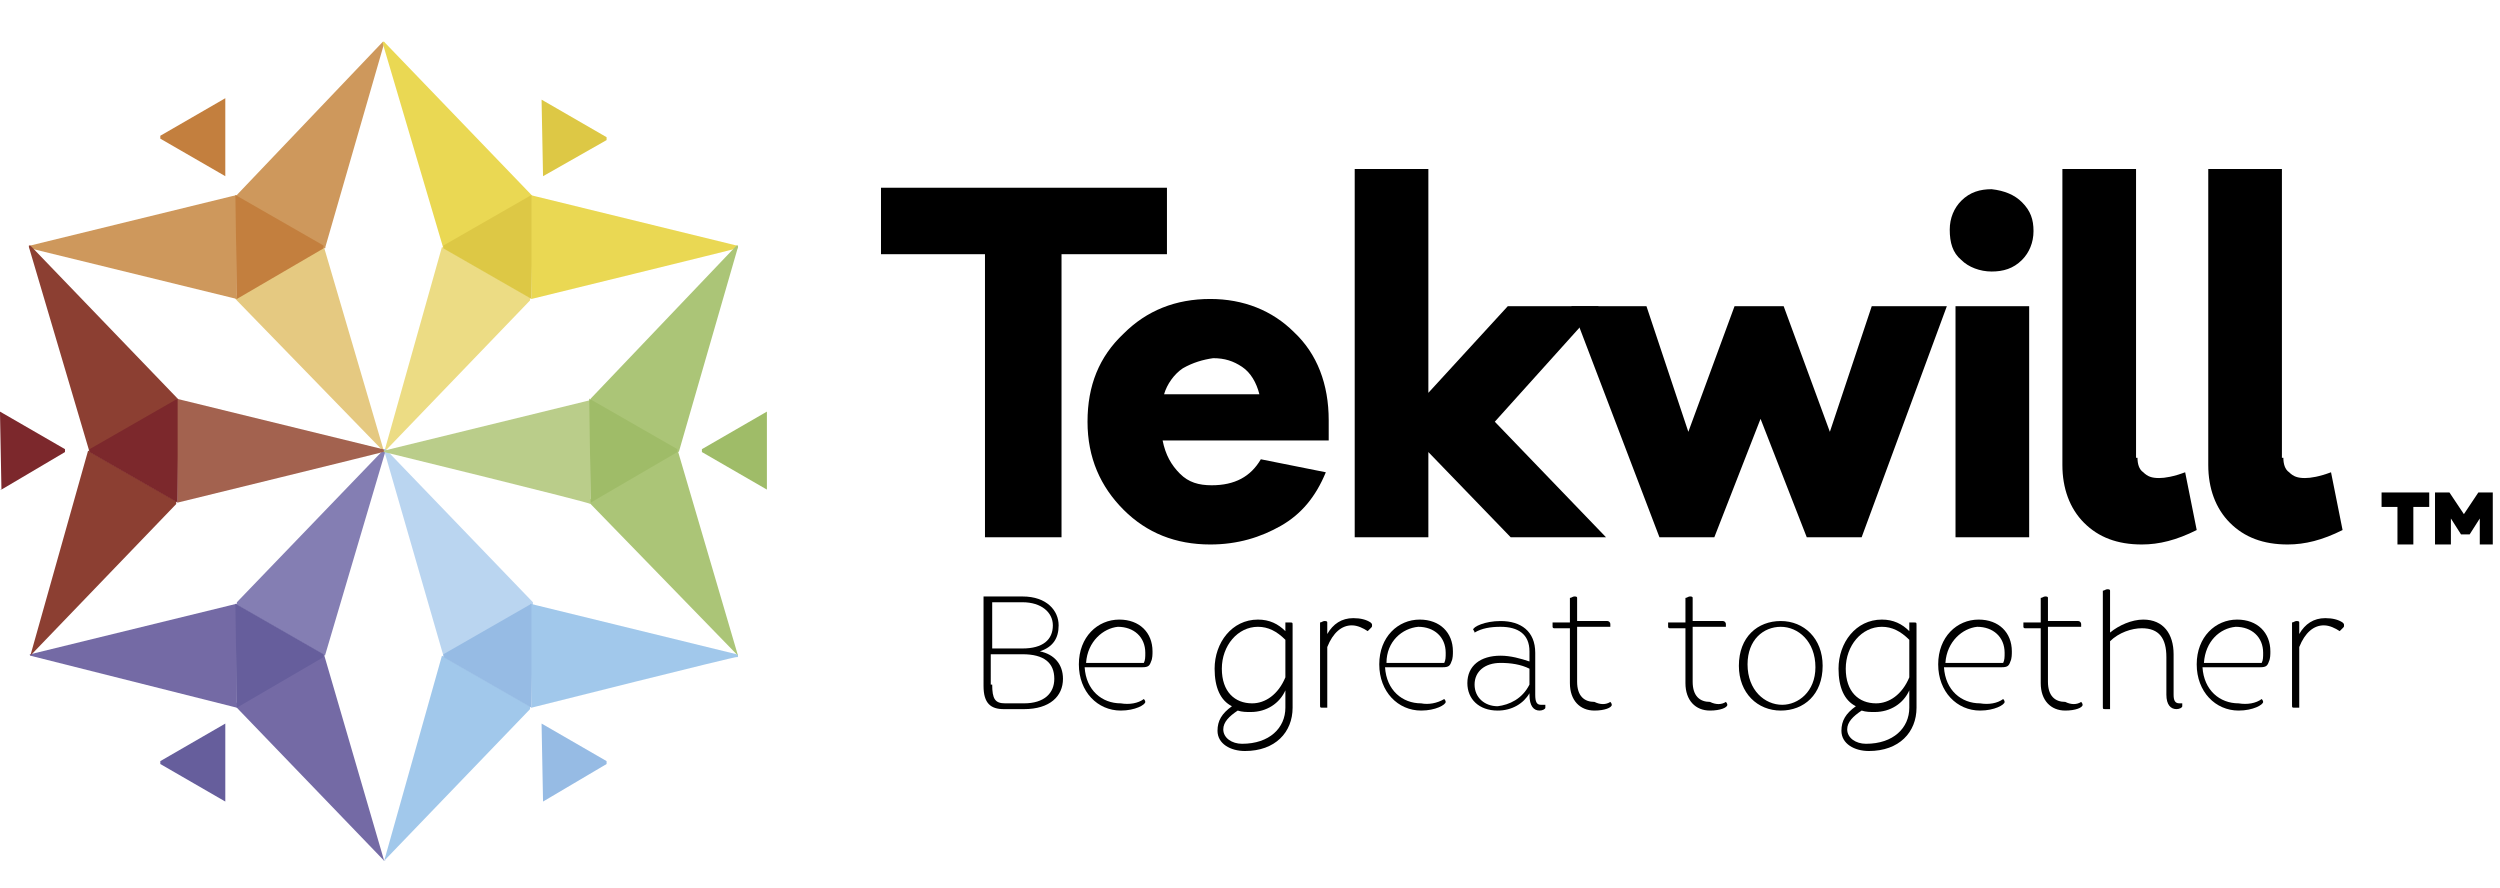
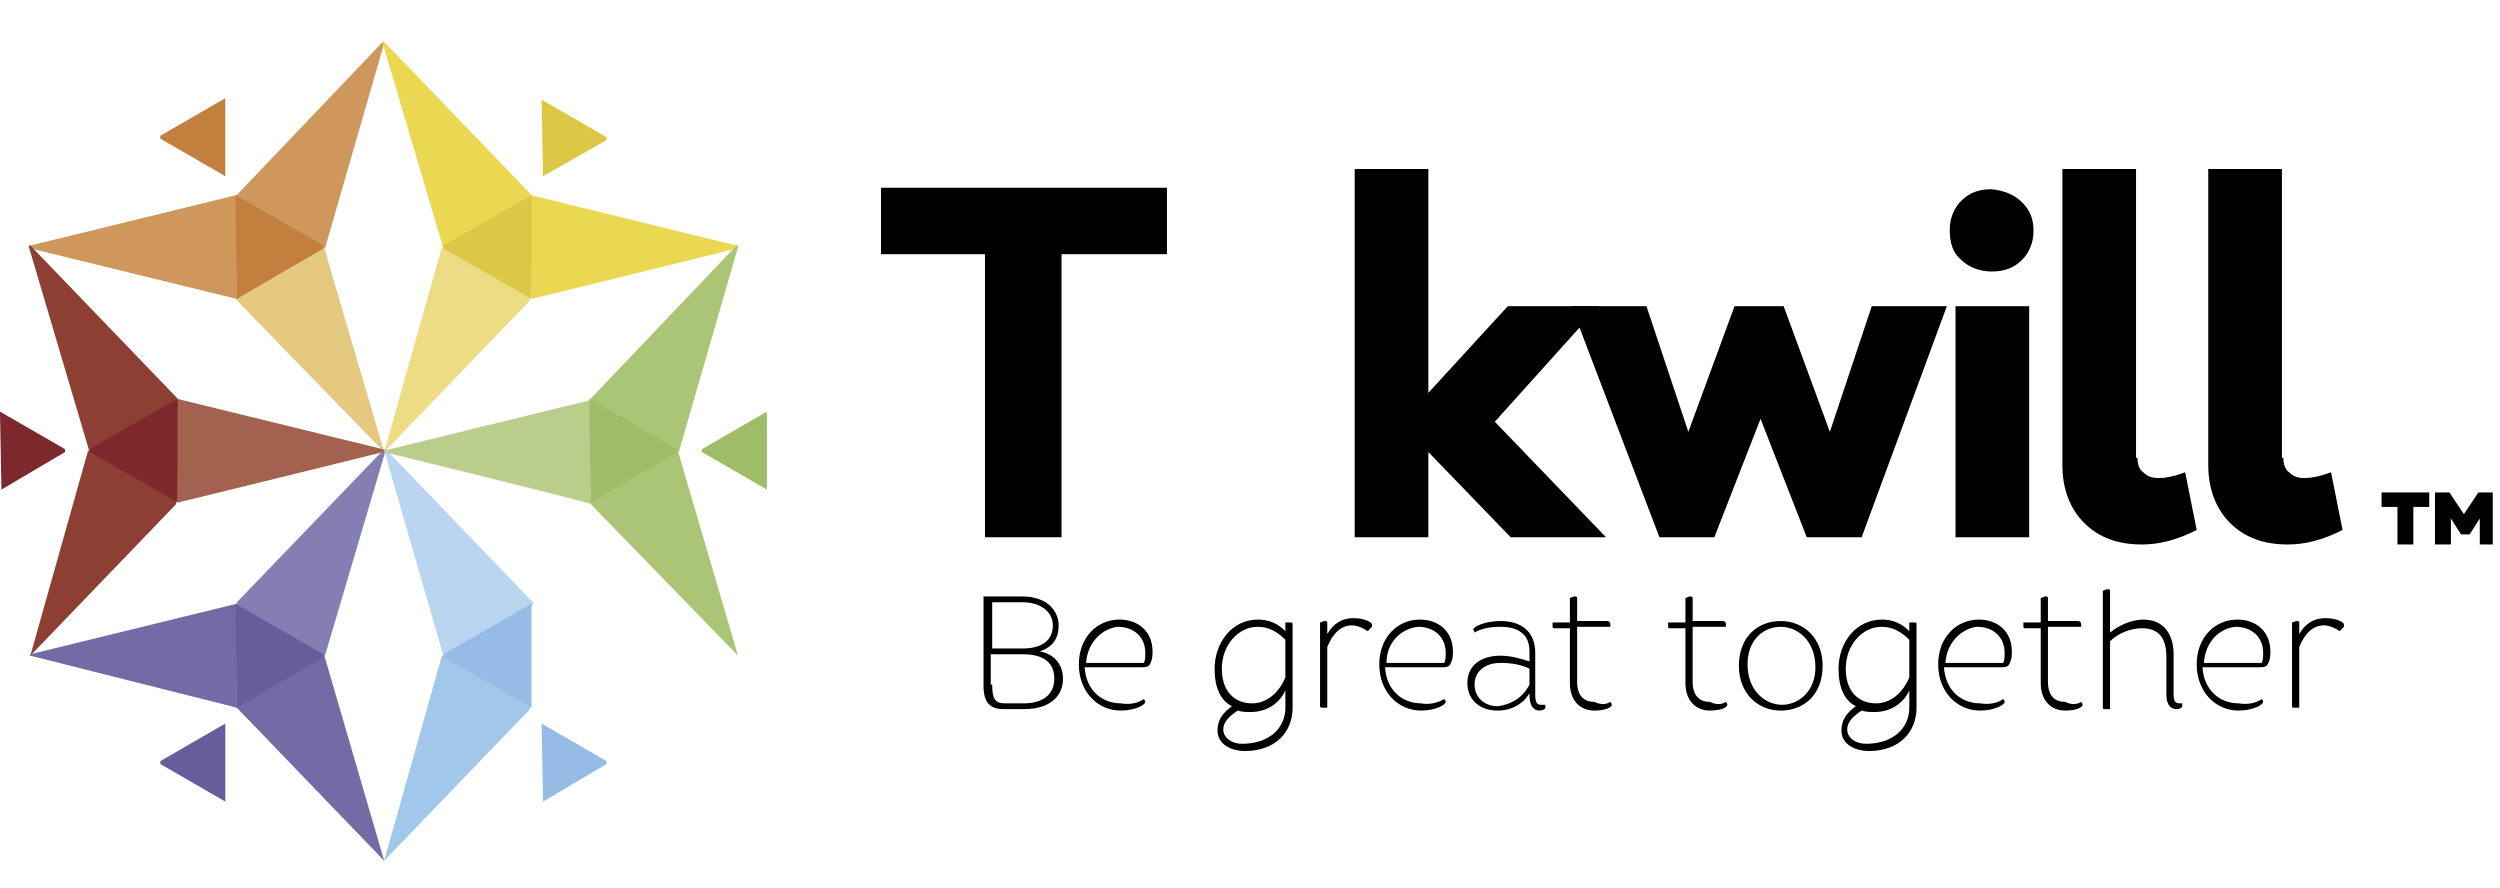
<svg xmlns="http://www.w3.org/2000/svg" version="1.1" id="Layer_1" x="0px" y="0px" viewBox="0 0 173.1 61.5" style="enable-background:new 0 0 173.1 61.5;" xml:space="preserve">
  <style type="text/css">
	.st0{fill:#2B2B2A;}
	.st1{fill:#E5C981;}
	.st2{fill:#CE985C;}
	.st3{fill:#C37F3E;}
	.st4{fill:#EAD853;}
	.st5{fill:#ECDC84;}
	.st6{fill:#DDC845;}
	.st7{fill:#665E9C;}
	.st8{fill:#746AA5;}
	.st9{fill:#847EB3;}
	.st10{fill:#96BBE4;}
	.st11{fill:#BAD5F0;}
	.st12{fill:#A1C8EB;}
	.st13{fill:#8C3F32;}
	.st14{fill:#A3624F;}
	.st15{fill:#7C282C;}
	.st16{fill:#ABC577;}
	.st17{fill:#BACD8A;}
	.st18{fill:#9FBC68;}
	.st19{fill:#000000;}
</style>
  <g>
    <g>
      <g>
        <g id="XMLID_139_">
          <g id="XMLID_140_">
            <path id="XMLID_141_" class="st19" d="M73.5,17.6v19.6h-5.3V17.6H61V13h19.8v4.6H73.5z" />
          </g>
        </g>
        <g id="XMLID_135_">
-           <path id="XMLID_136_" class="st19" d="M92.3,30.5H80.5c0.2,1,0.6,1.7,1.2,2.3c0.6,0.6,1.3,0.8,2.2,0.8c1.6,0,2.7-0.6,3.4-1.8      l4.5,0.9c-0.7,1.7-1.7,2.9-3.1,3.7c-1.4,0.8-3,1.3-4.9,1.3c-2.4,0-4.4-0.8-6-2.4c-1.6-1.6-2.5-3.6-2.5-6.1      c0-2.5,0.8-4.5,2.5-6.1c1.6-1.6,3.6-2.4,6-2.4c2.3,0,4.3,0.8,5.8,2.3c1.6,1.5,2.4,3.6,2.4,6.1V30.5z M81.9,25.5      c-0.6,0.4-1.1,1.1-1.3,1.8h6.6c-0.2-0.8-0.6-1.5-1.2-1.9c-0.6-0.4-1.2-0.6-2-0.6C83.3,24.9,82.6,25.1,81.9,25.5z" />
-         </g>
+           </g>
        <g id="XMLID_132_">
          <path id="XMLID_133_" class="st19" d="M98.9,31.3v5.9h-5.1V11.7h5.1v15.5l5.5-6h6.3l-7.2,8l7.7,8h-6.6L98.9,31.3z" />
        </g>
        <g id="XMLID_129_">
          <path id="XMLID_130_" class="st19" d="M128.9,37.2h-3.8l-3.2-8.2l-3.2,8.2h-3.8l-6.1-16h5.2l2.9,8.7l3.2-8.7h3.4l3.2,8.7      l2.9-8.7h5.2L128.9,37.2z" />
        </g>
        <g id="XMLID_125_">
          <path id="XMLID_126_" class="st19" d="M140,14c0.6,0.6,0.8,1.2,0.8,2c0,0.8-0.3,1.5-0.8,2c-0.6,0.6-1.3,0.8-2.1,0.8      c-0.8,0-1.6-0.3-2.1-0.8c-0.6-0.5-0.8-1.2-0.8-2.1c0-0.8,0.3-1.5,0.8-2c0.6-0.6,1.3-0.8,2.1-0.8C138.8,13.2,139.5,13.5,140,14z       M135.4,37.2v-16h5.1v16H135.4z" />
        </g>
        <g id="XMLID_122_">
          <path id="XMLID_123_" class="st19" d="M148,31.7c0,0.4,0.1,0.8,0.4,1c0.3,0.3,0.6,0.4,1.1,0.4c0.4,0,1-0.1,1.8-0.4l0.8,4      c-1.4,0.7-2.6,1-3.8,1c-1.7,0-3-0.5-4-1.5c-1-1-1.5-2.4-1.5-4V11.7h5.1V31.7z" />
        </g>
        <g id="XMLID_119_">
          <path id="XMLID_120_" class="st19" d="M158.1,31.7c0,0.4,0.1,0.8,0.4,1c0.3,0.3,0.6,0.4,1.1,0.4c0.4,0,1-0.1,1.8-0.4l0.8,4      c-1.4,0.7-2.6,1-3.8,1c-1.7,0-3-0.5-4-1.5c-1-1-1.5-2.4-1.5-4V11.7h5.1V31.7z" />
        </g>
      </g>
      <g>
        <g id="XMLID_117_">
          <path class="st1" d="M26.6,31.3C26.6,31.3,26.6,31.3,26.6,31.3L16.3,20.7c0,0,0,0,0-0.1c0,0,0,0,0-0.1l6.1-3.5c0,0,0,0,0,0      c0,0,0,0,0,0c0,0,0,0,0,0L26.6,31.3C26.7,31.2,26.7,31.3,26.6,31.3C26.6,31.3,26.6,31.3,26.6,31.3z" />
        </g>
        <g id="XMLID_115_">
          <path class="st2" d="M2.1,17.2C2,17.2,2,17.1,2.1,17.2C2,17.1,2,17,2.1,17c0,0,14.3-3.5,14.3-3.5c0,0,0,0,0,0c0,0,0,0,0,0.1v7      c0,0,0,0,0,0.1c0,0,0,0,0,0C16.4,20.7,2.1,17.2,2.1,17.2z" />
        </g>
        <g id="XMLID_113_">
          <path class="st2" d="M22.5,17.2C22.5,17.2,22.5,17.2,22.5,17.2l-6.1-3.5c0,0,0,0,0-0.1c0,0,0,0,0-0.1L26.5,2.9c0,0,0,0,0.1,0      c0,0,0,0,0,0c0,0,0,0.1,0,0.1L22.5,17.2C22.6,17.1,22.5,17.1,22.5,17.2C22.5,17.2,22.5,17.2,22.5,17.2z" />
        </g>
        <g id="XMLID_111_">
          <path class="st3" d="M16.4,20.7C16.4,20.7,16.4,20.7,16.4,20.7C16.3,20.7,16.3,20.6,16.4,20.7l-0.1-7.1c0,0,0-0.1,0-0.1      c0,0,0,0,0,0s0,0,0,0l6.1,3.5c0,0,0,0,0,0.1s0,0.1,0,0.1L16.4,20.7C16.4,20.7,16.4,20.7,16.4,20.7z" />
        </g>
        <g id="XMLID_109_">
          <path class="st3" d="M15.6,12.2C15.6,12.2,15.6,12.2,15.6,12.2l-4.5-2.6c0,0,0,0,0-0.1s0-0.1,0-0.1l4.5-2.6c0,0,0,0,0,0s0,0,0,0      c0,0,0,0,0,0.1L15.6,12.2C15.7,12.2,15.6,12.2,15.6,12.2C15.6,12.2,15.6,12.2,15.6,12.2z" />
        </g>
        <g id="XMLID_107_">
          <path class="st4" d="M30.7,17.2C30.6,17.1,30.6,17.1,30.7,17.2L26.5,3c0,0,0-0.1,0-0.1c0,0,0,0,0,0c0,0,0,0,0.1,0l10.2,10.6      c0,0,0,0,0,0.1c0,0,0,0,0,0.1L30.7,17.2C30.7,17.2,30.7,17.2,30.7,17.2C30.7,17.2,30.7,17.2,30.7,17.2z" />
        </g>
        <g id="XMLID_105_">
          <path class="st5" d="M26.6,31.3C26.6,31.3,26.6,31.3,26.6,31.3C26.5,31.3,26.5,31.2,26.6,31.3l4-14.2c0,0,0,0,0,0c0,0,0,0,0,0      c0,0,0,0,0,0l6.1,3.5c0,0,0,0,0,0.1c0,0,0,0,0,0.1L26.6,31.3C26.6,31.3,26.6,31.3,26.6,31.3z" />
        </g>
        <g id="XMLID_103_">
          <path class="st4" d="M36.8,20.7C36.8,20.7,36.8,20.7,36.8,20.7C36.7,20.7,36.7,20.6,36.8,20.7l-0.1-7.1c0,0,0,0,0-0.1      c0,0,0,0,0,0c0,0,14.3,3.5,14.3,3.5c0,0,0.1,0,0.1,0.1s0,0.1-0.1,0.1C51.1,17.2,36.8,20.7,36.8,20.7z" />
        </g>
        <g id="XMLID_101_">
          <path class="st6" d="M36.8,20.7C36.8,20.7,36.8,20.7,36.8,20.7l-6.1-3.5c0,0,0,0,0-0.1s0-0.1,0-0.1l6.1-3.5c0,0,0,0,0,0s0,0,0,0      c0,0,0,0,0,0.1L36.8,20.7C36.9,20.6,36.8,20.7,36.8,20.7C36.8,20.7,36.8,20.7,36.8,20.7z" />
        </g>
        <g id="XMLID_99_">
          <path class="st6" d="M37.6,12.2C37.6,12.2,37.6,12.2,37.6,12.2C37.5,12.2,37.5,12.2,37.6,12.2L37.5,7c0,0,0-0.1,0-0.1      c0,0,0,0,0,0s0,0,0,0l4.5,2.6c0,0,0,0,0,0.1s0,0.1,0,0.1L37.6,12.2C37.6,12.2,37.6,12.2,37.6,12.2z" />
        </g>
        <g id="XMLID_97_">
          <path class="st7" d="M15.6,55.5C15.6,55.5,15.6,55.5,15.6,55.5l-4.5-2.6c0,0,0,0,0-0.1s0-0.1,0-0.1l4.5-2.6c0,0,0,0,0,0s0,0,0,0      c0,0,0,0,0,0.1L15.6,55.5C15.7,55.5,15.6,55.5,15.6,55.5C15.6,55.5,15.6,55.5,15.6,55.5z" />
        </g>
        <g id="XMLID_95_">
          <path class="st8" d="M26.6,59.6C26.6,59.6,26.6,59.6,26.6,59.6L16.3,48.9c0,0,0,0,0-0.1c0,0,0,0,0-0.1l6.1-3.5c0,0,0,0,0,0      c0,0,0,0,0,0c0,0,0,0,0,0L26.6,59.6C26.7,59.5,26.7,59.6,26.6,59.6C26.6,59.6,26.6,59.6,26.6,59.6z" />
        </g>
        <g id="XMLID_92_">
          <path class="st9" d="M22.5,45.4C22.5,45.4,22.5,45.4,22.5,45.4l-6.1-3.5c0,0,0,0,0-0.1c0,0,0,0,0-0.1l10.2-10.6c0,0,0,0,0.1,0      c0,0,0,0,0,0c0,0,0,0.1,0,0.1L22.5,45.4C22.6,45.4,22.5,45.4,22.5,45.4C22.5,45.4,22.5,45.4,22.5,45.4z" />
        </g>
        <g id="XMLID_90_">
          <path class="st8" d="M2.1,45.4C2,45.4,2,45.4,2.1,45.4c-0.1-0.1,0-0.1,0-0.1c0,0,14.3-3.5,14.3-3.5c0,0,0,0,0,0c0,0,0,0,0,0.1v7      c0,0,0,0,0,0.1c0,0,0,0,0,0C16.4,49,2.1,45.4,2.1,45.4z" />
        </g>
        <g id="XMLID_88_">
          <path class="st7" d="M16.4,49C16.4,49,16.4,49,16.4,49C16.3,48.9,16.3,48.9,16.4,49l-0.1-7.1c0,0,0-0.1,0-0.1c0,0,0,0,0,0      s0,0,0,0l6.1,3.5c0,0,0,0,0,0.1s0,0.1,0,0.1L16.4,49C16.4,49,16.4,49,16.4,49z" />
        </g>
        <g id="XMLID_86_">
          <path class="st10" d="M37.6,55.5C37.6,55.5,37.6,55.5,37.6,55.5C37.5,55.5,37.5,55.5,37.6,55.5l-0.1-5.3c0,0,0-0.1,0-0.1      c0,0,0,0,0,0s0,0,0,0l4.5,2.6c0,0,0,0,0,0.1s0,0.1,0,0.1L37.6,55.5C37.6,55.5,37.6,55.5,37.6,55.5z" />
        </g>
        <g id="XMLID_84_">
          <path class="st11" d="M30.7,45.4C30.6,45.4,30.6,45.4,30.7,45.4l-4.1-14.2c0,0,0-0.1,0-0.1c0,0,0,0,0,0c0,0,0,0,0.1,0l10.2,10.6      c0,0,0,0,0,0.1c0,0,0,0,0,0.1L30.7,45.4C30.7,45.4,30.7,45.4,30.7,45.4C30.7,45.4,30.7,45.4,30.7,45.4z" />
        </g>
        <g id="XMLID_82_">
          <path class="st12" d="M26.6,59.6C26.6,59.6,26.6,59.6,26.6,59.6C26.5,59.6,26.5,59.5,26.6,59.6l4-14.2c0,0,0,0,0,0c0,0,0,0,0,0      c0,0,0,0,0,0l6.1,3.5c0,0,0,0,0,0.1c0,0,0,0,0,0.1L26.6,59.6C26.6,59.6,26.6,59.6,26.6,59.6z" />
        </g>
        <g id="XMLID_80_">
-           <path class="st12" d="M36.8,49C36.8,49,36.8,49,36.8,49C36.7,48.9,36.7,48.9,36.8,49l-0.1-7.1c0,0,0,0,0-0.1c0,0,0,0,0,0      c0,0,14.3,3.5,14.3,3.5c0,0,0.1,0,0.1,0.1s0,0.1-0.1,0.1C51.1,45.4,36.8,49,36.8,49z" />
-         </g>
+           </g>
        <g id="XMLID_78_">
          <path class="st10" d="M36.8,49C36.8,49,36.8,49,36.8,49l-6.1-3.5c0,0,0,0,0-0.1s0-0.1,0-0.1l6.1-3.5c0,0,0,0,0,0s0,0,0,0      c0,0,0,0,0,0.1L36.8,49C36.9,48.9,36.8,48.9,36.8,49C36.8,49,36.8,49,36.8,49z" />
        </g>
        <g id="XMLID_76_">
          <path class="st13" d="M6.2,31.3C6.1,31.3,6.1,31.3,6.2,31.3L2,17.1c0,0,0-0.1,0-0.1c0,0,0,0,0,0c0,0,0,0,0.1,0l10.2,10.6      c0,0,0,0,0,0.1c0,0,0,0,0,0.1L6.2,31.3C6.2,31.3,6.2,31.3,6.2,31.3C6.2,31.3,6.2,31.3,6.2,31.3z" />
        </g>
        <g id="XMLID_74_">
          <path class="st14" d="M12.3,34.8C12.3,34.8,12.3,34.8,12.3,34.8C12.2,34.8,12.2,34.8,12.3,34.8l-0.1-7.1c0,0,0,0,0-0.1      c0,0,0,0,0,0c0,0,14.3,3.5,14.3,3.5c0,0,0.1,0,0.1,0.1s0,0.1-0.1,0.1C26.6,31.3,12.3,34.8,12.3,34.8z" />
        </g>
        <g id="XMLID_72_">
          <path class="st13" d="M2.1,45.4C2.1,45.4,2.1,45.4,2.1,45.4C2,45.4,2,45.4,2.1,45.4l4-14.2c0,0,0,0,0,0c0,0,0,0,0,0c0,0,0,0,0,0      l6.1,3.5c0,0,0,0,0,0.1c0,0,0,0,0,0.1L2.1,45.4C2.1,45.4,2.1,45.4,2.1,45.4z" />
        </g>
        <g id="XMLID_70_">
          <path class="st15" d="M12.3,34.8C12.3,34.8,12.3,34.8,12.3,34.8l-6.1-3.5c0,0,0,0,0-0.1s0-0.1,0-0.1l6.1-3.5c0,0,0,0,0,0      s0,0,0,0c0,0,0,0,0,0.1L12.3,34.8C12.4,34.8,12.4,34.8,12.3,34.8C12.3,34.8,12.3,34.8,12.3,34.8z" />
        </g>
        <g id="XMLID_68_">
          <path class="st15" d="M0.1,33.9C0.1,33.9,0.1,33.9,0.1,33.9C0,33.9,0,33.8,0.1,33.9L0,28.6c0,0,0-0.1,0-0.1c0,0,0,0,0,0s0,0,0,0      l4.5,2.6c0,0,0,0,0,0.1s0,0.1,0,0.1L0.1,33.9C0.1,33.9,0.1,33.9,0.1,33.9z" />
        </g>
        <g id="XMLID_66_">
          <path class="st16" d="M47,31.3C47,31.3,47,31.3,47,31.3l-6.1-3.5c0,0,0,0,0-0.1c0,0,0,0,0-0.1L51,17c0,0,0,0,0.1,0c0,0,0,0,0,0      c0,0,0,0.1,0,0.1L47,31.3C47.1,31.3,47,31.3,47,31.3C47,31.3,47,31.3,47,31.3z" />
        </g>
        <g id="XMLID_64_">
          <path class="st16" d="M51.1,45.4C51.1,45.4,51,45.4,51.1,45.4L40.8,34.8c0,0,0,0,0-0.1c0,0,0,0,0-0.1l6.1-3.5c0,0,0,0,0,0      c0,0,0,0,0,0c0,0,0,0,0,0L51.1,45.4C51.2,45.4,51.1,45.4,51.1,45.4C51.1,45.4,51.1,45.4,51.1,45.4z" />
        </g>
        <g id="XMLID_62_">
          <path class="st17" d="M26.6,31.3C26.5,31.3,26.5,31.3,26.6,31.3c-0.1-0.1,0-0.1,0-0.1c0,0,14.3-3.5,14.3-3.5c0,0,0,0,0,0      c0,0,0,0,0,0.1v7c0,0,0,0,0,0.1c0,0,0,0,0,0C40.9,34.8,26.6,31.3,26.6,31.3z" />
        </g>
        <g id="XMLID_60_">
          <path class="st18" d="M40.9,34.8C40.9,34.8,40.9,34.8,40.9,34.8C40.8,34.8,40.8,34.8,40.9,34.8l-0.1-7.1c0,0,0-0.1,0-0.1      c0,0,0,0,0,0s0,0,0,0l6.1,3.5c0,0,0,0,0,0.1s0,0.1,0,0.1L40.9,34.8C40.9,34.8,40.9,34.8,40.9,34.8z" />
        </g>
        <g id="XMLID_58_">
          <path class="st18" d="M53.1,33.9C53.1,33.9,53.1,33.9,53.1,33.9l-4.5-2.6c0,0,0,0,0-0.1s0-0.1,0-0.1l4.5-2.6c0,0,0,0,0,0      s0,0,0,0c0,0,0,0,0,0.1L53.1,33.9C53.2,33.8,53.1,33.9,53.1,33.9C53.1,33.9,53.1,33.9,53.1,33.9z" />
        </g>
      </g>
      <g id="XMLID_5_">
        <g id="XMLID_6_">
          <path id="XMLID_53_" class="st19" d="M68.2,41.3h2.6c1.7,0,2.5,1,2.5,2c0,0.9-0.4,1.5-1.3,1.8c1,0.2,1.6,0.9,1.6,1.9      c0,1.2-0.9,2.1-2.7,2.1h-1.4c-0.9,0-1.4-0.4-1.4-1.6V41.3z M68.7,41.7v3.2h2.1c1.4,0,2.1-0.6,2.1-1.6c0-0.9-0.8-1.6-2.1-1.6      H68.7z M68.7,47.4c0,1,0.2,1.3,0.9,1.3h1.3c1.4,0,2.1-0.7,2.1-1.7c0-1.1-0.7-1.7-2.2-1.7h-2.2V47.4z" />
          <path id="XMLID_50_" class="st19" d="M79.2,48.4c0.1,0.1,0.1,0.2,0.1,0.2c0,0.2-0.7,0.6-1.7,0.6c-1.6,0-2.9-1.3-2.9-3.2      c0-1.9,1.3-3.1,2.8-3.1c1.4,0,2.3,0.9,2.3,2.2c0,0.2,0,0.5-0.1,0.7c-0.1,0.3-0.2,0.4-0.6,0.4h-4c0.1,1.6,1.2,2.5,2.5,2.5      C78.2,48.8,78.8,48.7,79.2,48.4z M75.2,45.9h4c0.1-0.2,0.1-0.4,0.1-0.7c0-1.1-0.8-1.8-1.9-1.8C76.4,43.5,75.3,44.4,75.2,45.9z" />
          <path id="XMLID_46_" class="st19" d="M85.3,48.9c-0.8-0.4-1.2-1.3-1.2-2.6c0-1.8,1.2-3.4,3-3.4c0.8,0,1.4,0.3,1.9,0.8v-0.6h0.3      c0.2,0,0.2,0,0.2,0.2V49c0,1.7-1.2,3-3.3,3c-1,0-1.9-0.5-1.9-1.4C84.3,49.9,84.6,49.4,85.3,48.9z M89,44.3      c-0.6-0.6-1.2-0.9-1.9-0.9c-1.4,0-2.5,1.3-2.5,2.9c0,1.6,0.9,2.4,2.1,2.4c0.9,0,1.8-0.6,2.3-1.8V44.3z M89,49v-1.2      c-0.4,0.9-1.3,1.5-2.4,1.5c-0.3,0-0.6,0-0.9-0.1c-0.6,0.4-1,0.8-1,1.3c0,0.6,0.6,1,1.3,1C87.9,51.5,89,50.4,89,49z" />
          <path id="XMLID_44_" class="st19" d="M91.4,43.1c0.1,0,0.2-0.1,0.3-0.1s0.2,0,0.2,0.1v0.8c0.4-0.7,1-1.1,1.8-1.1      c0.5,0,0.9,0.1,1.2,0.3c0.1,0.1,0.1,0.1,0.1,0.2c0,0.1,0,0.1-0.1,0.2c-0.1,0.1-0.1,0.1-0.2,0.2c-0.3-0.2-0.7-0.4-1.1-0.4      c-0.7,0-1.3,0.5-1.7,1.5v4.2h-0.3c-0.2,0-0.2,0-0.2-0.2V43.1z" />
          <path id="XMLID_41_" class="st19" d="M100,48.4c0.1,0.1,0.1,0.2,0.1,0.2c0,0.2-0.7,0.6-1.7,0.6c-1.6,0-2.9-1.3-2.9-3.2      c0-1.9,1.3-3.1,2.8-3.1c1.4,0,2.3,0.9,2.3,2.2c0,0.2,0,0.5-0.1,0.7c-0.1,0.3-0.2,0.4-0.6,0.4h-4c0.1,1.6,1.2,2.5,2.5,2.5      C98.9,48.8,99.5,48.7,100,48.4z M96,45.9h4c0.1-0.2,0.1-0.4,0.1-0.7c0-1.1-0.8-1.8-1.9-1.8C97.1,43.5,96,44.4,96,45.9z" />
          <path id="XMLID_38_" class="st19" d="M107,48.8c0,0.1,0,0.1,0,0.2c0,0.1-0.2,0.2-0.4,0.2c-0.4,0-0.7-0.3-0.7-1.1V48      c-0.4,0.7-1.2,1.2-2.2,1.2c-1.3,0-2.1-0.8-2.1-1.9c0-1.2,0.9-1.9,2.3-1.9c0.7,0,1.4,0.2,2,0.4v-0.7c0-1.2-0.8-1.7-2-1.7      c-0.7,0-1.3,0.1-1.8,0.4c0-0.1-0.1-0.2-0.1-0.2c0-0.2,0.8-0.6,1.9-0.6c1.4,0,2.4,0.7,2.4,2.2v2.9c0,0.5,0.1,0.7,0.4,0.7H107z       M105.9,47.4v-1.1c-0.6-0.3-1.3-0.4-2-0.4c-1.1,0-1.8,0.6-1.8,1.5c0,0.9,0.7,1.5,1.6,1.5C104.5,48.8,105.4,48.4,105.9,47.4z" />
          <path id="XMLID_36_" class="st19" d="M111.5,48.6c0.1,0.1,0.1,0.2,0.1,0.2c0,0.2-0.5,0.4-1.2,0.4c-1,0-1.7-0.7-1.7-1.9v-3.8      h-1.1c-0.1,0-0.1-0.1-0.1-0.1c0-0.1,0-0.2,0-0.3h1.2v-1.7c0.1,0,0.2-0.1,0.3-0.1c0.1,0,0.2,0,0.2,0.1v1.6h2.1      c0.1,0,0.2,0.1,0.2,0.2v0.2h-2.3v3.8c0,1,0.5,1.4,1.2,1.4C110.8,48.8,111.2,48.8,111.5,48.6z" />
          <path id="XMLID_34_" class="st19" d="M119.5,48.6c0.1,0.1,0.1,0.2,0.1,0.2c0,0.2-0.5,0.4-1.2,0.4c-1,0-1.7-0.7-1.7-1.9v-3.8      h-1.1c-0.1,0-0.1-0.1-0.1-0.1c0-0.1,0-0.2,0-0.3h1.2v-1.7c0.1,0,0.2-0.1,0.3-0.1c0.1,0,0.2,0,0.2,0.1v1.6h2.1      c0.1,0,0.2,0.1,0.2,0.2v0.2h-2.3v3.8c0,1,0.5,1.4,1.2,1.4C118.8,48.8,119.2,48.8,119.5,48.6z" />
          <path id="XMLID_30_" class="st19" d="M126.2,46.1c0,2-1.3,3.1-2.9,3.1c-1.6,0-2.9-1.2-2.9-3.1c0-2,1.3-3.1,2.9-3.1      C124.9,43,126.2,44.2,126.2,46.1z M125.7,46.2c0-1.8-1.2-2.8-2.4-2.8c-1.2,0-2.3,0.9-2.3,2.6c0,1.8,1.2,2.8,2.4,2.8      C124.5,48.8,125.7,47.9,125.7,46.2z" />
          <path id="XMLID_22_" class="st19" d="M128.5,48.9c-0.8-0.4-1.2-1.3-1.2-2.6c0-1.8,1.2-3.4,3-3.4c0.8,0,1.4,0.3,1.9,0.8v-0.6h0.3      c0.2,0,0.2,0,0.2,0.2V49c0,1.7-1.2,3-3.3,3c-1,0-1.9-0.5-1.9-1.4C127.5,49.9,127.8,49.4,128.5,48.9z M132.2,44.3      c-0.6-0.6-1.2-0.9-1.9-0.9c-1.4,0-2.5,1.3-2.5,2.9c0,1.6,0.9,2.4,2.1,2.4c0.9,0,1.8-0.6,2.3-1.8V44.3z M132.2,49v-1.2      c-0.4,0.9-1.3,1.5-2.4,1.5c-0.3,0-0.6,0-0.9-0.1c-0.6,0.4-1,0.8-1,1.3c0,0.6,0.6,1,1.3,1C131.1,51.5,132.2,50.4,132.2,49z" />
          <path id="XMLID_16_" class="st19" d="M138.7,48.4c0.1,0.1,0.1,0.2,0.1,0.2c0,0.2-0.7,0.6-1.7,0.6c-1.6,0-2.9-1.3-2.9-3.2      c0-1.9,1.3-3.1,2.8-3.1c1.4,0,2.3,0.9,2.3,2.2c0,0.2,0,0.5-0.1,0.7c-0.1,0.3-0.2,0.4-0.6,0.4h-4c0.1,1.6,1.2,2.5,2.5,2.5      C137.7,48.8,138.3,48.7,138.7,48.4z M134.7,45.9h4c0.1-0.2,0.1-0.4,0.1-0.7c0-1.1-0.8-1.8-1.9-1.8      C135.9,43.5,134.8,44.4,134.7,45.9z" />
          <path id="XMLID_14_" class="st19" d="M144.1,48.6c0.1,0.1,0.1,0.2,0.1,0.2c0,0.2-0.5,0.4-1.2,0.4c-1,0-1.7-0.7-1.7-1.9v-3.8      h-1.1c-0.1,0-0.1-0.1-0.1-0.1c0-0.1,0-0.2,0-0.3h1.2v-1.7c0.1,0,0.2-0.1,0.3-0.1c0.1,0,0.2,0,0.2,0.1v1.6h2.1      c0.1,0,0.2,0.1,0.2,0.2v0.2h-2.3v3.8c0,1,0.5,1.4,1.2,1.4C143.4,48.8,143.8,48.8,144.1,48.6z" />
          <path id="XMLID_12_" class="st19" d="M150,45.5c0-1.3-0.5-2-1.7-2c-0.7,0-1.6,0.3-2.2,0.9v4.7h-0.3c-0.2,0-0.2,0-0.2-0.2v-8      c0.1,0,0.2-0.1,0.3-0.1c0.1,0,0.2,0,0.2,0.1v2.9c0.6-0.5,1.5-0.9,2.3-0.9c1.4,0,2.1,1,2.1,2.4v2.8c0,0.4,0.1,0.6,0.4,0.6h0.2      c0,0.1,0,0.1,0,0.2c0,0.1-0.2,0.2-0.4,0.2c-0.4,0-0.7-0.3-0.7-1V45.5z" />
          <path id="XMLID_9_" class="st19" d="M156.6,48.4c0.1,0.1,0.1,0.2,0.1,0.2c0,0.2-0.7,0.6-1.7,0.6c-1.6,0-2.9-1.3-2.9-3.2      c0-1.9,1.3-3.1,2.8-3.1c1.4,0,2.3,0.9,2.3,2.2c0,0.2,0,0.5-0.1,0.7c-0.1,0.3-0.2,0.4-0.6,0.4h-4c0.1,1.6,1.2,2.5,2.5,2.5      C155.6,48.8,156.2,48.7,156.6,48.4z M152.6,45.9h4c0.1-0.2,0.1-0.4,0.1-0.7c0-1.1-0.8-1.8-1.9-1.8      C153.7,43.5,152.7,44.4,152.6,45.9z" />
          <path id="XMLID_7_" class="st19" d="M158.7,43.1c0.1,0,0.2-0.1,0.3-0.1c0.1,0,0.2,0,0.2,0.1v0.8c0.4-0.7,1-1.1,1.8-1.1      c0.5,0,0.9,0.1,1.2,0.3c0.1,0.1,0.1,0.1,0.1,0.2c0,0.1,0,0.1-0.1,0.2c-0.1,0.1-0.1,0.1-0.2,0.2c-0.3-0.2-0.7-0.4-1.1-0.4      c-0.7,0-1.3,0.5-1.7,1.5v4.2h-0.3c-0.2,0-0.2,0-0.2-0.2V43.1z" />
        </g>
      </g>
    </g>
    <g id="XMLID_1_">
      <path id="XMLID_2_" class="st19" d="M167.1,35.1v2.6H166v-2.6h-1.1v-1h3.3v1H167.1z M171.7,37.7v-1.8L171,37h-0.6l-0.7-1.1v1.8    h-1.1v-3.6h1l1,1.5l1-1.5h1v3.6H171.7z" />
    </g>
  </g>
</svg>